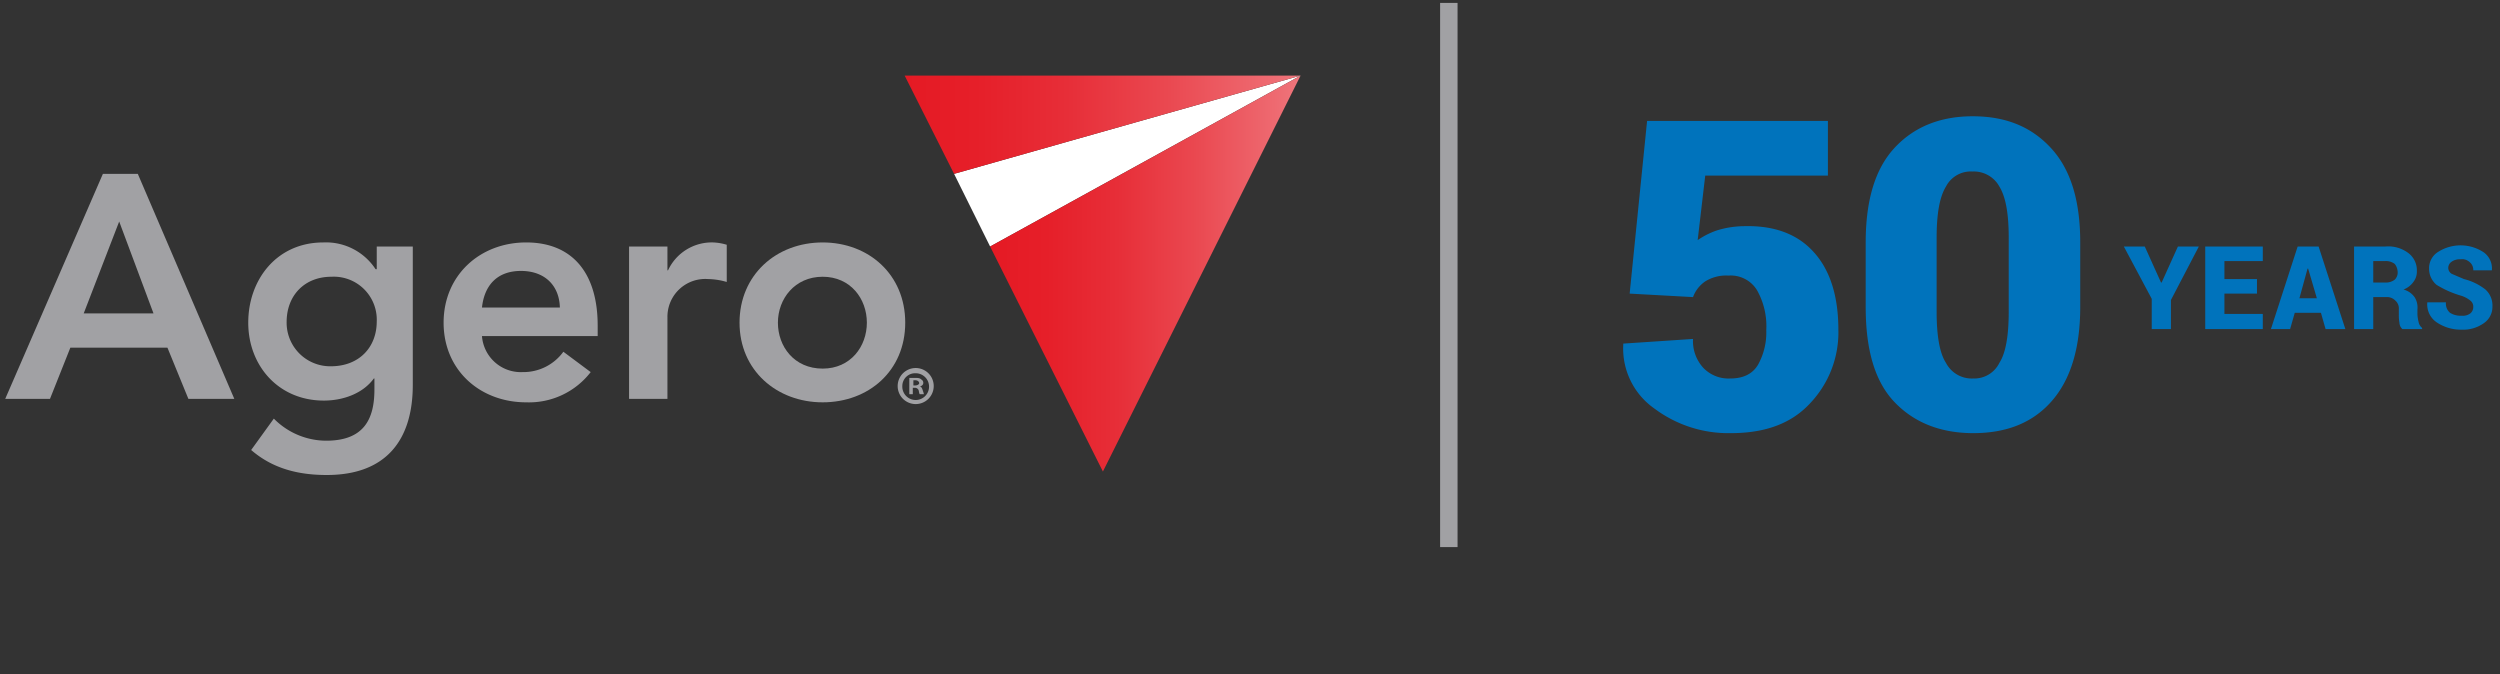
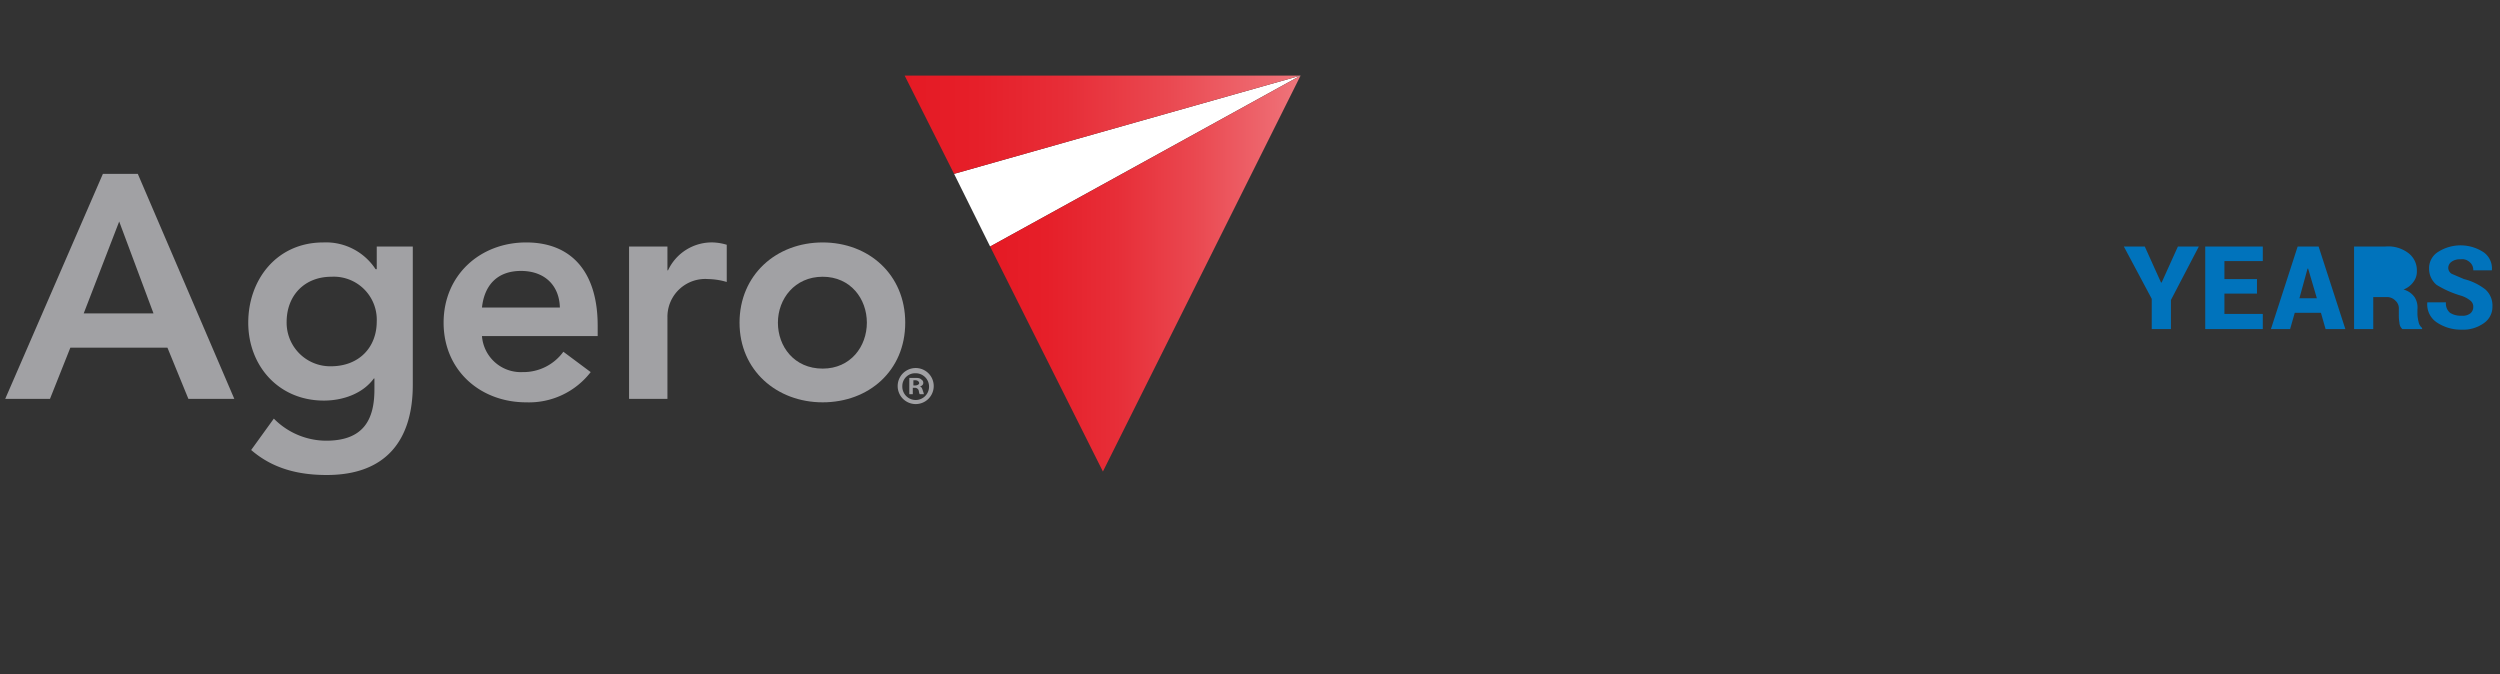
<svg xmlns="http://www.w3.org/2000/svg" xmlns:xlink="http://www.w3.org/1999/xlink" id="Layer_1" data-name="Layer 1" viewBox="85 41 430 116">
  <rect x="85" y="41" width="430" height="116" fill="#333333" stroke="none" />
  <defs>
    <style>.cls-1{fill:#fff;}.cls-2{fill:url(#linear-gradient);}.cls-3{fill:url(#linear-gradient-2);}.cls-4{fill:#a1a1a4;}.cls-5{fill:none;stroke:#a1a1a4;stroke-miterlimit:10;stroke-width:3px;}.cls-6{fill:#0073bc;}</style>
    <linearGradient id="linear-gradient" x1="240.62" y1="62.43" x2="308.73" y2="62.43" gradientUnits="userSpaceOnUse">
      <stop offset="0" stop-color="#e51a24" />
      <stop offset="0.18" stop-color="#e61f29" />
      <stop offset="0.41" stop-color="#e72e38" />
      <stop offset="0.66" stop-color="#ea4850" />
      <stop offset="0.92" stop-color="#ee6a71" />
      <stop offset="1" stop-color="#ef767c" />
    </linearGradient>
    <linearGradient id="linear-gradient-2" x1="255.33" y1="88.05" x2="308.73" y2="88.05" xlink:href="#linear-gradient" />
  </defs>
  <polygon class="cls-1" points="249.1 70.9 255.3 83.4 308.7 54 249.1 70.9" />
  <polygon class="cls-2" points="240.6 54 249.1 70.9 308.7 54 240.6 54" />
  <polygon class="cls-3" points="308.7 54 255.3 83.4 274.7 122.1 308.7 54" />
  <path class="cls-4" d="M102.7,70.9h6l16.6,38.7h-7.9l-3.6-8.8H97.1l-3.5,8.8H85.9Zm8.7,24-5.9-15.8L99.4,94.9Z" />
  <path class="cls-4" d="M156,83.4v23.8c0,9.5-4.6,15.5-14.8,15.5-4.9,0-9.3-1.1-13-4.3l3.9-5.4a12.7,12.7,0,0,0,9,3.8c6.4,0,8.3-3.6,8.3-8.8v-1.9h-.1c-1.9,2.6-5.3,3.8-8.6,3.8-7.8,0-13-6-13-13.4s4.9-13.8,12.9-13.8a10.2,10.2,0,0,1,9,4.6h.2V83.4Zm-21.7,13a7.5,7.5,0,0,0,7.6,7.6c4.9,0,7.9-3.3,7.9-7.7a7.4,7.4,0,0,0-7.8-7.7C137.4,88.6,134.3,91.8,134.3,96.4Z" />
  <path class="cls-4" d="M167.9,98.8a6.7,6.7,0,0,0,7,6.2,8.5,8.5,0,0,0,7-3.5l4.7,3.5a13.4,13.4,0,0,1-11.1,5.2c-7.9,0-14.2-5.5-14.2-13.7s6.3-13.8,14.2-13.8,12.3,5.2,12.3,14.3v1.8Zm13.4-4.9c-.1-3.8-2.6-6.3-6.7-6.3s-6.3,2.5-6.7,6.3Z" />
  <path class="cls-4" d="M193.2,83.4h6.6v4.1h.1a8.3,8.3,0,0,1,7.8-4.8,9.3,9.3,0,0,1,2.3.4v6.4a11.9,11.9,0,0,0-3.2-.5,6.5,6.5,0,0,0-7,6.6v14h-6.6Z" />
  <path class="cls-4" d="M226.5,82.7c7.9,0,14.2,5.5,14.2,13.8s-6.3,13.7-14.2,13.7-14.3-5.5-14.3-13.7S218.5,82.7,226.5,82.7Zm0,21.7c4.8,0,7.6-3.8,7.6-7.9s-2.8-7.9-7.6-7.9-7.7,3.8-7.7,7.9S221.6,104.4,226.5,104.4Z" />
  <path class="cls-4" d="M245.6,107.4a3.1,3.1,0,0,1-6.2,0,3.1,3.1,0,0,1,6.2,0Zm-5.4,0a2.3,2.3,0,1,0,2.3-2.2A2.2,2.2,0,0,0,240.2,107.4Zm1.8,1.4h-.6V106h1.1c.6,0,.8.1,1,.3a.6.6,0,0,1,.3.6c0,.3-.3.5-.6.6h0c.3,0,.4.3.5.6s.2.6.2.7h-.7c-.1-.1-.1-.3-.2-.7a.7.7,0,0,0-.6-.4H242Zm.1-1.5h.3c.4,0,.7-.2.7-.4s-.2-.5-.7-.5h-.3Z" />
-   <line class="cls-5" x1="334.2" y1="41.5" x2="334.2" y2="135.1" />
-   <path class="cls-6" d="M365.3,91.5l3-29.7h31.1v9.4H378.3L377,82.3a13.5,13.5,0,0,1,3.4-1.7,16.4,16.4,0,0,1,4.6-.7q7.8-.2,12,4.5c2.8,3.1,4.2,7.6,4.2,13.3a17.7,17.7,0,0,1-4.8,12.6c-3.2,3.5-7.7,5.2-13.7,5.2a21.2,21.2,0,0,1-13.1-4.2,12.6,12.6,0,0,1-5.4-11v-.2l12-.8a6.8,6.8,0,0,0,1.8,5,6,6,0,0,0,4.6,1.8q3.4,0,4.8-2.4a11.4,11.4,0,0,0,1.4-5.9,12.6,12.6,0,0,0-1.6-6.9,5.3,5.3,0,0,0-4.9-2.5,6.8,6.8,0,0,0-4,1,5.6,5.6,0,0,0-2.1,2.7Z" />
-   <path class="cls-6" d="M442.8,93.8c0,7.2-1.7,12.6-5,16.3s-7.8,5.4-13.4,5.4-10.2-1.8-13.6-5.4-4.9-9.1-4.9-16.3V82.7c0-7.2,1.6-12.6,4.9-16.2s7.8-5.5,13.5-5.5,10.1,1.8,13.5,5.5,5,9.1,5,16.2ZM430.5,81.9c0-4.1-.5-7-1.6-8.8a5,5,0,0,0-4.6-2.6,4.8,4.8,0,0,0-4.6,2.6c-1.1,1.8-1.6,4.7-1.6,8.8V94.6c0,4.1.5,7.1,1.6,8.8a5,5,0,0,0,4.7,2.7,4.8,4.8,0,0,0,4.5-2.7c1.1-1.7,1.6-4.7,1.6-8.8Z" />
  <path class="cls-6" d="M456.7,89.6h.1l2.8-6.2h3.6l-4.8,9.2v5h-3.3V92.4l-4.8-9h3.6Z" />
  <path class="cls-6" d="M473.2,91.5h-5.6V95h6.6v2.6h-9.9V83.4h9.9v2.5h-6.6V89h5.6Z" />
  <path class="cls-6" d="M484.2,94.8h-4.5l-.8,2.8h-3.3l4.6-14.2h3.6l4.6,14.2H485Zm-3.7-2.5h3L482,87.2h-.1Z" />
-   <path class="cls-6" d="M493.2,92.1v5.5h-3.3V83.4h5.4a5.7,5.7,0,0,1,3.9,1.1,3.7,3.7,0,0,1,1.5,3.1,2.9,2.9,0,0,1-.6,1.9,3.7,3.7,0,0,1-1.7,1.3,3.4,3.4,0,0,1,1.9,1.3,3.3,3.3,0,0,1,.5,2.1v.9a6.9,6.9,0,0,0,.2,1.3,1.7,1.7,0,0,0,.6,1v.2h-3.4a1.6,1.6,0,0,1-.5-1.1,7.1,7.1,0,0,1-.1-1.4v-.9a1.8,1.8,0,0,0-.6-1.5,2,2,0,0,0-1.6-.6Zm0-2.5h2.1a2.5,2.5,0,0,0,1.6-.5,1.7,1.7,0,0,0,.5-1.3,2.4,2.4,0,0,0-.5-1.4,2.5,2.5,0,0,0-1.6-.5h-2.1Z" />
+   <path class="cls-6" d="M493.2,92.1v5.5h-3.3V83.4h5.4a5.7,5.7,0,0,1,3.9,1.1,3.7,3.7,0,0,1,1.5,3.1,2.9,2.9,0,0,1-.6,1.9,3.7,3.7,0,0,1-1.7,1.3,3.4,3.4,0,0,1,1.9,1.3,3.3,3.3,0,0,1,.5,2.1v.9a6.9,6.9,0,0,0,.2,1.3,1.7,1.7,0,0,0,.6,1v.2h-3.4a1.6,1.6,0,0,1-.5-1.1,7.1,7.1,0,0,1-.1-1.4v-.9a1.8,1.8,0,0,0-.6-1.5,2,2,0,0,0-1.6-.6Zm0-2.5h2.1h-2.1Z" />
  <path class="cls-6" d="M510.4,93.8a1.3,1.3,0,0,0-.5-1.1,4.9,4.9,0,0,0-1.8-.9,17.1,17.1,0,0,1-4-1.8,3.6,3.6,0,0,1-1.3-2.8,3.3,3.3,0,0,1,1.6-2.9,7.2,7.2,0,0,1,7.8.1,3.4,3.4,0,0,1,1.4,3.1h-3.2a1.7,1.7,0,0,0-.6-1.4,1.9,1.9,0,0,0-1.6-.5,2.4,2.4,0,0,0-1.5.4,1.3,1.3,0,0,0-.6,1.1,1.2,1.2,0,0,0,.6,1l2.1.9a9.8,9.8,0,0,1,3.7,1.8,3.7,3.7,0,0,1,1.2,2.9,3.4,3.4,0,0,1-1.5,2.9,6.1,6.1,0,0,1-3.8,1.1,7.4,7.4,0,0,1-4.2-1.2,3.7,3.7,0,0,1-1.7-3.5h3.2a2.1,2.1,0,0,0,.7,1.8,3.4,3.4,0,0,0,2,.5,2.1,2.1,0,0,0,1.5-.4A1.4,1.4,0,0,0,510.4,93.8Z" />
</svg>